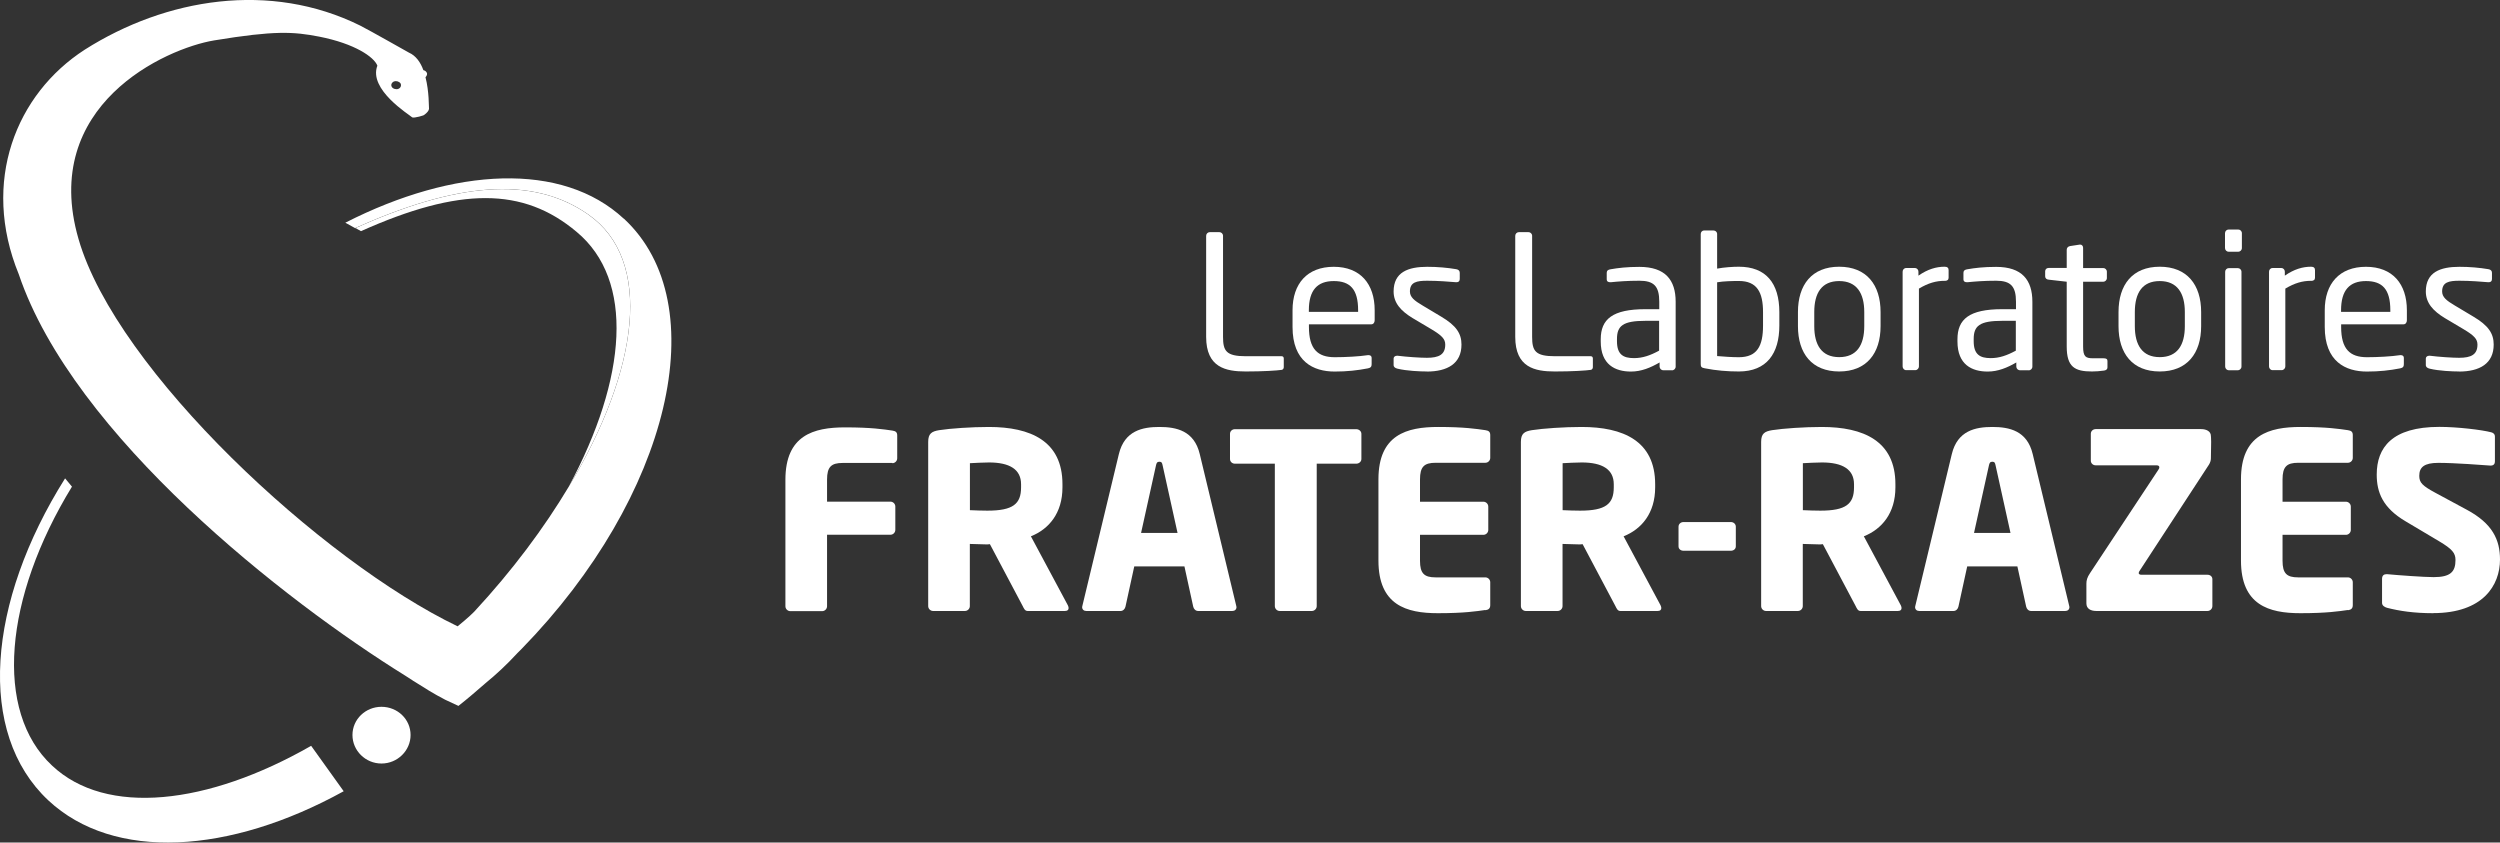
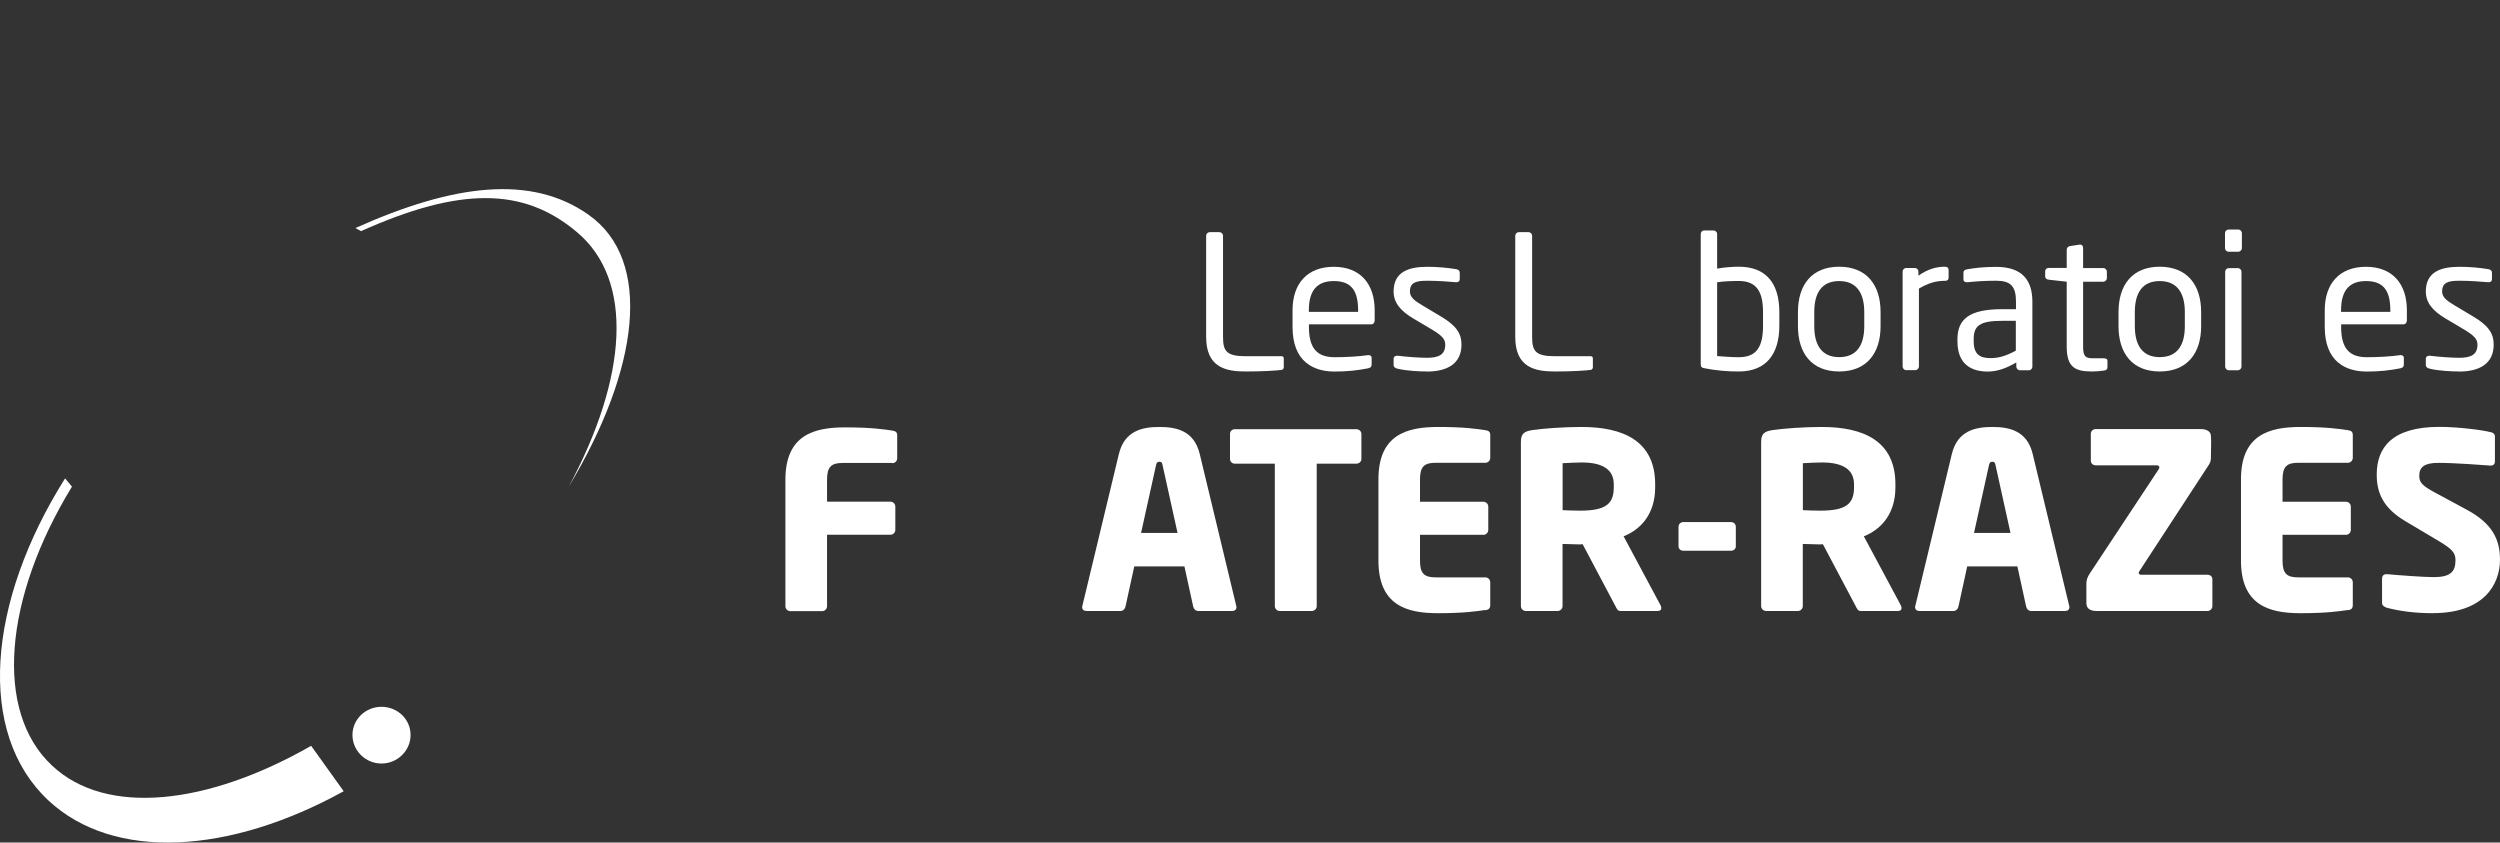
<svg xmlns="http://www.w3.org/2000/svg" id="Layer_2" viewBox="0 0 305 102.79">
  <rect x="0" y="0" width="305" height="102.79" fill="#333333" stroke="none" />
  <defs>
    <style>.cls-1,.cls-2{fill:#fff;}.cls-2{fill-rule:evenodd;}</style>
  </defs>
  <g id="Calque_1">
    <g>
      <g>
        <path class="cls-1" d="M71.78,26.18c-6.98-4.89-16.39-3.75-28.42,1.64l.68,.38c12.02-5.38,19.79-5.4,26.31,.09,7.08,5.89,6.16,17.81-.95,31.06,8.59-14.29,10.32-27.62,2.37-33.17" />
-         <path class="cls-1" d="M76.1,26.68c-7.5-6.97-20.67-6.29-33.97,.49l1.23,.68v-.04c12.03-5.38,21.44-6.53,28.42-1.64,7.94,5.55,6.22,18.88-2.37,33.17-3.03,5.07-6.92,10.29-11.57,15.3-.52,.54-1.89,1.69-2.01,1.77-16.53-7.93-41.62-31.18-46.25-47.25C4.84,12.81,20.22,5.91,26.12,4.93c7.4-1.22,9.68-1.07,12.83-.46,4.36,.86,6.69,2.49,7.09,3.54-1.12,2.91,3.9,5.98,4.25,6.31,.24,.12,1.52-.26,1.47-.31,.31-.22,.55-.49,.58-.72-.03-.2,.03-2.09-.43-3.87,.16-.16,.26-.39,.14-.58-.09-.16-.23-.24-.4-.28-.34-.95-.91-1.77-1.76-2.14-.28-.15-4.64-2.63-5.95-3.3C32.96-2.31,20.25-.23,10.34,6.06,1.96,11.47-2.34,22.14,2.29,33.46c6.68,19.74,32.55,39.92,47.15,48.97,.2,.13,.42,.27,.65,.42,.1,.06,.19,.11,.3,.2,.11,.04,.19,.13,.33,.2,.97,.62,2.22,1.41,3.6,2.12,.56,.27,1.11,.53,1.61,.75,1.12-.88,2.2-1.81,3.31-2.78,1.31-1.07,2.57-2.24,3.88-3.66,.09-.08,.13-.13,.2-.2,.13-.12,.23-.24,.34-.34,18.11-18.58,23.68-42.07,12.45-52.47M48.07,9.94c.28-.11,.63,0,.8,.24,.12,.24,.02,.55-.27,.66-.25,.11-.67,0-.8-.24-.15-.25-.01-.54,.26-.66" />
        <path class="cls-2" d="M37.96,90.99c-12.61,7.22-25.01,8.63-31.61,2.41-7.1-6.62-5.87-20.46,2.43-34.03l-.84-1.01c-9.51,15.12-10.83,31.06-2.05,39.28,8.01,7.48,22.17,6.55,36.04-1.11l-3.97-5.54Z" />
        <path class="cls-2" d="M50.09,89.67c0,1.91-1.6,3.48-3.55,3.48s-3.54-1.57-3.54-3.48,1.59-3.44,3.54-3.44,3.55,1.51,3.55,3.44" />
      </g>
      <g>
        <g>
          <path class="cls-1" d="M156.4,45.12c-.59,.09-2.29,.2-4.42,.2-2.43,0-4.83-.48-4.83-4.22v-12.33c0-.25,.2-.45,.45-.45h1.16c.25,0,.45,.2,.45,.45v12.33c0,1.72,.39,2.36,2.79,2.36h4.37c.16,0,.25,.11,.25,.27v1.07c0,.14-.09,.29-.23,.32Z" />
          <path class="cls-1" d="M194.11,45.12c-.59,.09-2.29,.2-4.42,.2-2.43,0-4.83-.48-4.83-4.22v-12.33c0-.25,.2-.45,.45-.45h1.16c.25,0,.45,.2,.45,.45v12.33c0,1.72,.39,2.36,2.79,2.36h4.37c.16,0,.25,.11,.25,.27v1.07c0,.14-.09,.29-.23,.32Z" />
          <path class="cls-1" d="M167.28,39.57h-7.59v.32c0,2.7,1.07,3.69,3.15,3.69,1.31,0,2.99-.09,4.03-.25h.11c.18,0,.36,.09,.36,.32v.77c0,.29-.09,.45-.45,.52-1.29,.25-2.54,.39-4.06,.39-2.61,0-5.14-1.22-5.14-5.44v-2.04c0-3.24,1.79-5.3,5.03-5.3s4.99,2.09,4.99,5.3v1.22c0,.29-.16,.5-.43,.5Zm-1.59-1.72c0-2.56-.97-3.56-2.97-3.56s-3.04,1.11-3.04,3.56v.2h6.01v-.2Z" />
          <path class="cls-1" d="M174.08,45.32c-.84,0-2.47-.07-3.58-.34-.29-.07-.48-.2-.48-.45v-.79c0-.2,.18-.34,.41-.34h.09c1.09,.14,2.74,.25,3.56,.25,1.47,0,2.24-.39,2.24-1.61,0-.68-.41-1.11-1.7-1.88l-2.29-1.36c-1.38-.84-2.31-1.81-2.31-3.24,0-2.36,1.77-3.01,4.1-3.01,1.27,0,2.47,.11,3.54,.29,.29,.05,.43,.2,.43,.45v.75c0,.27-.16,.39-.39,.39h-.07c-.79-.07-2.24-.18-3.51-.18s-2.11,.16-2.11,1.31c0,.68,.52,1.11,1.56,1.72l2.24,1.34c1.88,1.11,2.49,2.09,2.49,3.42,0,2.31-1.7,3.29-4.24,3.29Z" />
-           <path class="cls-1" d="M203.96,45.17h-1.04c-.25,0-.45-.2-.45-.45v-.5c-1.09,.63-2.22,1.11-3.49,1.11-1.93,0-3.69-.84-3.69-3.67v-.27c0-2.45,1.43-3.67,5.46-3.67h1.68v-.91c0-1.9-.66-2.56-2.42-2.56-1.47,0-2.56,.09-3.47,.18h-.11c-.2,0-.41-.07-.41-.36v-.79c0-.25,.16-.39,.48-.43,.93-.16,1.97-.29,3.51-.29,3.15,0,4.42,1.59,4.42,4.26v7.91c0,.25-.2,.45-.45,.45Zm-1.54-6.03h-1.68c-2.74,0-3.47,.61-3.47,2.22v.27c0,1.63,.77,2.06,2.08,2.06,1.04,0,1.97-.32,3.06-.91v-3.65Z" />
          <path class="cls-1" d="M212.14,45.32c-1.36,0-2.77-.11-4.17-.39-.41-.07-.48-.2-.48-.52v-15.86c0-.23,.16-.43,.41-.43h1.16c.23,0,.43,.18,.43,.43v4.22c.86-.16,1.93-.23,2.65-.23,3.29,0,4.94,1.99,4.94,5.55v1.63c0,3.4-1.54,5.6-4.94,5.6Zm2.95-7.23c0-2.43-.73-3.81-2.95-3.81-.7,0-1.9,.02-2.65,.16v9c.77,.07,1.88,.14,2.65,.14,2.24,0,2.95-1.38,2.95-3.85v-1.63Z" />
          <path class="cls-1" d="M224.38,45.32c-3.33,0-5.03-2.2-5.03-5.53v-1.72c0-3.33,1.7-5.53,5.03-5.53s5.05,2.2,5.05,5.53v1.72c0,3.33-1.72,5.53-5.05,5.53Zm3.06-7.25c0-2.31-.93-3.78-3.06-3.78s-3.04,1.45-3.04,3.78v1.72c0,2.31,.91,3.78,3.04,3.78s3.06-1.45,3.06-3.78v-1.72Z" />
          <path class="cls-1" d="M237.24,34.26c-1.04,0-1.99,.27-3.13,.95v9.5c0,.23-.2,.45-.45,.45h-1.11c-.23,0-.43-.2-.43-.45v-11.56c0-.25,.18-.45,.43-.45h1.07c.25,0,.43,.2,.43,.45v.48c1.13-.79,2.18-1.09,3.2-1.09,.32,0,.48,.14,.48,.41v.93c0,.25-.16,.39-.48,.39Z" />
          <path class="cls-1" d="M247.48,45.17h-1.04c-.25,0-.45-.2-.45-.45v-.5c-1.09,.63-2.22,1.11-3.49,1.11-1.93,0-3.69-.84-3.69-3.67v-.27c0-2.45,1.43-3.67,5.46-3.67h1.68v-.91c0-1.9-.66-2.56-2.42-2.56-1.47,0-2.56,.09-3.47,.18h-.11c-.2,0-.41-.07-.41-.36v-.79c0-.25,.16-.39,.48-.43,.93-.16,1.97-.29,3.51-.29,3.15,0,4.42,1.59,4.42,4.26v7.91c0,.25-.2,.45-.45,.45Zm-1.54-6.03h-1.68c-2.74,0-3.47,.61-3.47,2.22v.27c0,1.63,.77,2.06,2.08,2.06,1.04,0,1.97-.32,3.06-.91v-3.65Z" />
          <path class="cls-1" d="M256.69,45.21c-.45,.07-1.04,.11-1.47,.11-2.09,0-3.08-.54-3.08-3.04v-7.91l-2.2-.25c-.25-.02-.43-.16-.43-.41v-.61c0-.25,.18-.41,.43-.41h2.2v-2.22c0-.23,.16-.41,.41-.45l1.18-.18h.07c.18,0,.34,.16,.34,.39v2.47h2.45c.25,0,.45,.2,.45,.45v.77c0,.25-.2,.45-.45,.45h-2.45v7.91c0,1.25,.32,1.43,1.22,1.43h1.27c.32,0,.48,.09,.48,.32v.79c0,.2-.11,.34-.41,.39Z" />
          <path class="cls-1" d="M263.49,45.32c-3.33,0-5.03-2.2-5.03-5.53v-1.72c0-3.33,1.7-5.53,5.03-5.53s5.05,2.2,5.05,5.53v1.72c0,3.33-1.72,5.53-5.05,5.53Zm3.06-7.25c0-2.31-.93-3.78-3.06-3.78s-3.04,1.45-3.04,3.78v1.72c0,2.31,.91,3.78,3.04,3.78s3.06-1.45,3.06-3.78v-1.72Z" />
          <path class="cls-1" d="M273.06,30.71h-1.16c-.25,0-.45-.2-.45-.45v-1.81c0-.25,.2-.45,.45-.45h1.16c.25,0,.45,.2,.45,.45v1.81c0,.25-.2,.45-.45,.45Zm-.05,14.46h-1.09c-.25,0-.45-.2-.45-.45v-11.56c0-.25,.2-.45,.45-.45h1.09c.25,0,.45,.2,.45,.45v11.56c0,.25-.2,.45-.45,.45Z" />
-           <path class="cls-1" d="M281.94,34.26c-1.04,0-1.99,.27-3.13,.95v9.5c0,.23-.2,.45-.45,.45h-1.11c-.23,0-.43-.2-.43-.45v-11.56c0-.25,.18-.45,.43-.45h1.07c.25,0,.43,.2,.43,.45v.48c1.13-.79,2.18-1.09,3.2-1.09,.32,0,.48,.14,.48,.41v.93c0,.25-.16,.39-.48,.39Z" />
          <path class="cls-1" d="M293.21,39.57h-7.59v.32c0,2.7,1.07,3.69,3.15,3.69,1.31,0,2.99-.09,4.03-.25h.11c.18,0,.36,.09,.36,.32v.77c0,.29-.09,.45-.45,.52-1.29,.25-2.54,.39-4.06,.39-2.61,0-5.14-1.22-5.14-5.44v-2.04c0-3.24,1.79-5.3,5.03-5.3s4.99,2.09,4.99,5.3v1.22c0,.29-.16,.5-.43,.5Zm-1.59-1.72c0-2.56-.97-3.56-2.97-3.56s-3.04,1.11-3.04,3.56v.2h6.01v-.2Z" />
          <path class="cls-1" d="M300.01,45.32c-.84,0-2.47-.07-3.58-.34-.29-.07-.48-.2-.48-.45v-.79c0-.2,.18-.34,.41-.34h.09c1.09,.14,2.74,.25,3.56,.25,1.47,0,2.24-.39,2.24-1.61,0-.68-.41-1.11-1.7-1.88l-2.29-1.36c-1.38-.84-2.31-1.81-2.31-3.24,0-2.36,1.77-3.01,4.1-3.01,1.27,0,2.47,.11,3.54,.29,.29,.05,.43,.2,.43,.45v.75c0,.27-.16,.39-.39,.39h-.07c-.79-.07-2.24-.18-3.51-.18s-2.11,.16-2.11,1.31c0,.68,.52,1.11,1.56,1.72l2.24,1.34c1.88,1.11,2.49,2.09,2.49,3.42,0,2.31-1.7,3.29-4.24,3.29Z" />
        </g>
        <g>
          <path class="cls-1" d="M108.87,56.48h-6.06c-1.4,0-1.91,.48-1.91,2.03v2.69h7.73c.33,0,.6,.27,.6,.6v2.84c0,.33-.27,.6-.6,.6h-7.73v8.72c0,.33-.27,.6-.6,.6h-3.88c-.33,0-.6-.27-.6-.6v-15.43c0-5.43,3.43-6.39,7.28-6.39,3.22,0,4.72,.24,5.76,.39,.42,.06,.6,.21,.6,.6v2.78c0,.33-.27,.6-.6,.6Z" />
-           <path class="cls-1" d="M129.94,74.54h-4.57c-.33,0-.45-.3-.6-.6l-4-7.55-.33,.03c-.63,0-1.55-.06-2.12-.06v7.58c0,.33-.27,.6-.6,.6h-3.88c-.33,0-.6-.27-.6-.6v-20.03c0-1.01,.42-1.28,1.34-1.43,1.37-.21,3.91-.39,6.06-.39,5.07,0,8.98,1.7,8.98,6.98v.39c0,3.16-1.67,5.1-3.85,5.97l4.51,8.42c.06,.12,.09,.24,.09,.33,0,.21-.12,.36-.45,.36Zm-5.37-15.46c0-1.82-1.4-2.66-3.91-2.66-.42,0-1.97,.06-2.33,.09v5.73c.33,.03,1.79,.06,2.12,.06,3.13,0,4.12-.81,4.12-2.84v-.39Z" />
          <path class="cls-1" d="M150.35,74.54h-4.18c-.3,0-.54-.24-.6-.54l-1.07-4.9h-6.12l-1.07,4.9c-.06,.3-.3,.54-.6,.54h-4.18c-.3,0-.51-.18-.51-.48,0-.03,.03-.09,.03-.15l4.45-18.51c.69-2.87,2.89-3.31,4.95-3.31s4.24,.45,4.92,3.31l4.45,18.51c0,.06,.03,.12,.03,.15,0,.3-.21,.48-.51,.48Zm-8.51-17.76c-.06-.3-.12-.45-.39-.45s-.36,.15-.42,.45l-1.82,8.24h4.45l-1.82-8.24Z" />
          <path class="cls-1" d="M165.48,56.57h-4.84v17.37c0,.33-.27,.6-.6,.6h-3.91c-.33,0-.6-.27-.6-.6v-17.37h-4.87c-.33,0-.6-.24-.6-.57v-3.07c0-.33,.27-.57,.6-.57h14.8c.33,0,.63,.24,.63,.57v3.07c0,.33-.3,.57-.63,.57Z" />
          <path class="cls-1" d="M181.21,74.42c-1.04,.15-2.57,.39-5.79,.39-3.85,0-7.25-.99-7.25-6.42v-9.91c0-5.43,3.43-6.39,7.28-6.39,3.22,0,4.72,.24,5.76,.39,.42,.06,.6,.21,.6,.6v2.78c0,.33-.27,.6-.6,.6h-6.06c-1.4,0-1.91,.48-1.91,2.03v2.72h7.73c.33,0,.6,.27,.6,.6v2.84c0,.33-.27,.6-.6,.6h-7.73v3.16c0,1.55,.51,2.03,1.91,2.03h6.06c.33,0,.6,.27,.6,.6v2.78c0,.39-.18,.57-.6,.63Z" />
          <path class="cls-1" d="M202.25,74.54h-4.57c-.33,0-.45-.3-.6-.6l-4-7.55-.33,.03c-.63,0-1.55-.06-2.12-.06v7.58c0,.33-.27,.6-.6,.6h-3.88c-.33,0-.6-.27-.6-.6v-20.03c0-1.01,.42-1.28,1.34-1.43,1.37-.21,3.91-.39,6.06-.39,5.07,0,8.98,1.7,8.98,6.98v.39c0,3.16-1.67,5.1-3.85,5.97l4.51,8.42c.06,.12,.09,.24,.09,.33,0,.21-.12,.36-.45,.36Zm-5.37-15.46c0-1.82-1.4-2.66-3.91-2.66-.42,0-1.97,.06-2.33,.09v5.73c.33,.03,1.79,.06,2.12,.06,3.13,0,4.12-.81,4.12-2.84v-.39Z" />
          <path class="cls-1" d="M211.17,67.19h-5.79c-.33,0-.6-.21-.6-.54v-2.39c0-.33,.27-.57,.6-.57h5.79c.33,0,.6,.24,.6,.57v2.39c0,.33-.27,.54-.6,.54Z" />
          <path class="cls-1" d="M231.56,74.54h-4.57c-.33,0-.45-.3-.6-.6l-4-7.55-.33,.03c-.63,0-1.55-.06-2.12-.06v7.58c0,.33-.27,.6-.6,.6h-3.88c-.33,0-.6-.27-.6-.6v-20.03c0-1.01,.42-1.28,1.34-1.43,1.37-.21,3.91-.39,6.06-.39,5.07,0,8.98,1.7,8.98,6.98v.39c0,3.16-1.67,5.1-3.85,5.97l4.51,8.42c.06,.12,.09,.24,.09,.33,0,.21-.12,.36-.45,.36Zm-5.37-15.46c0-1.82-1.4-2.66-3.91-2.66-.42,0-1.97,.06-2.33,.09v5.73c.33,.03,1.79,.06,2.12,.06,3.13,0,4.12-.81,4.12-2.84v-.39Z" />
          <path class="cls-1" d="M251.97,74.54h-4.18c-.3,0-.54-.24-.6-.54l-1.07-4.9h-6.12l-1.07,4.9c-.06,.3-.3,.54-.6,.54h-4.18c-.3,0-.51-.18-.51-.48,0-.03,.03-.09,.03-.15l4.45-18.51c.69-2.87,2.89-3.31,4.95-3.31s4.24,.45,4.92,3.31l4.45,18.51c0,.06,.03,.12,.03,.15,0,.3-.21,.48-.51,.48Zm-8.51-17.76c-.06-.3-.12-.45-.39-.45s-.36,.15-.42,.45l-1.82,8.24h4.45l-1.82-8.24Z" />
          <path class="cls-1" d="M269.31,74.54h-13.55c-.69,0-1.22-.27-1.22-.93v-2.39c0-.42,.09-.78,.45-1.31l8.33-12.6c.09-.12,.12-.21,.12-.3,0-.15-.12-.24-.33-.24h-7.43c-.33,0-.6-.24-.6-.57v-3.28c0-.33,.27-.57,.6-.57h12.86c.63,0,1.19,.27,1.19,.84,0,0,.03,.3,.03,.72,0,.81-.03,2-.03,2,0,.27-.09,.54-.24,.78l-8.42,12.89c-.09,.12-.15,.24-.15,.33,0,.12,.12,.21,.33,.21h8.06c.33,0,.6,.21,.6,.54v3.28c0,.33-.27,.6-.6,.6Z" />
          <path class="cls-1" d="M286.44,74.42c-1.04,.15-2.57,.39-5.79,.39-3.85,0-7.25-.99-7.25-6.42v-9.91c0-5.43,3.43-6.39,7.28-6.39,3.22,0,4.72,.24,5.76,.39,.42,.06,.6,.21,.6,.6v2.78c0,.33-.27,.6-.6,.6h-6.06c-1.4,0-1.91,.48-1.91,2.03v2.72h7.73c.33,0,.6,.27,.6,.6v2.84c0,.33-.27,.6-.6,.6h-7.73v3.16c0,1.55,.51,2.03,1.91,2.03h6.06c.33,0,.6,.27,.6,.6v2.78c0,.39-.18,.57-.6,.63Z" />
          <path class="cls-1" d="M296.85,74.81c-2.36,0-4.12-.27-5.64-.66-.3-.09-.6-.27-.6-.6v-2.93c0-.42,.24-.57,.54-.57h.09c1.22,.12,4.51,.36,5.67,.36,2.06,0,2.66-.66,2.66-2.09,0-.86-.42-1.34-1.97-2.27l-4.12-2.45c-2.78-1.64-3.52-3.52-3.52-5.7,0-3.28,1.85-5.82,7.64-5.82,2.18,0,5.19,.36,6.33,.66,.24,.06,.45,.21,.45,.54v3.01c0,.27-.12,.51-.51,.51h-.06c-.84-.06-4.3-.33-6.33-.33-1.7,0-2.33,.51-2.33,1.58,0,.84,.39,1.22,2,2.09l3.82,2.06c3.1,1.67,4.03,3.64,4.03,6.06,0,3.16-2.09,6.54-8.15,6.54Z" />
        </g>
      </g>
    </g>
  </g>
</svg>